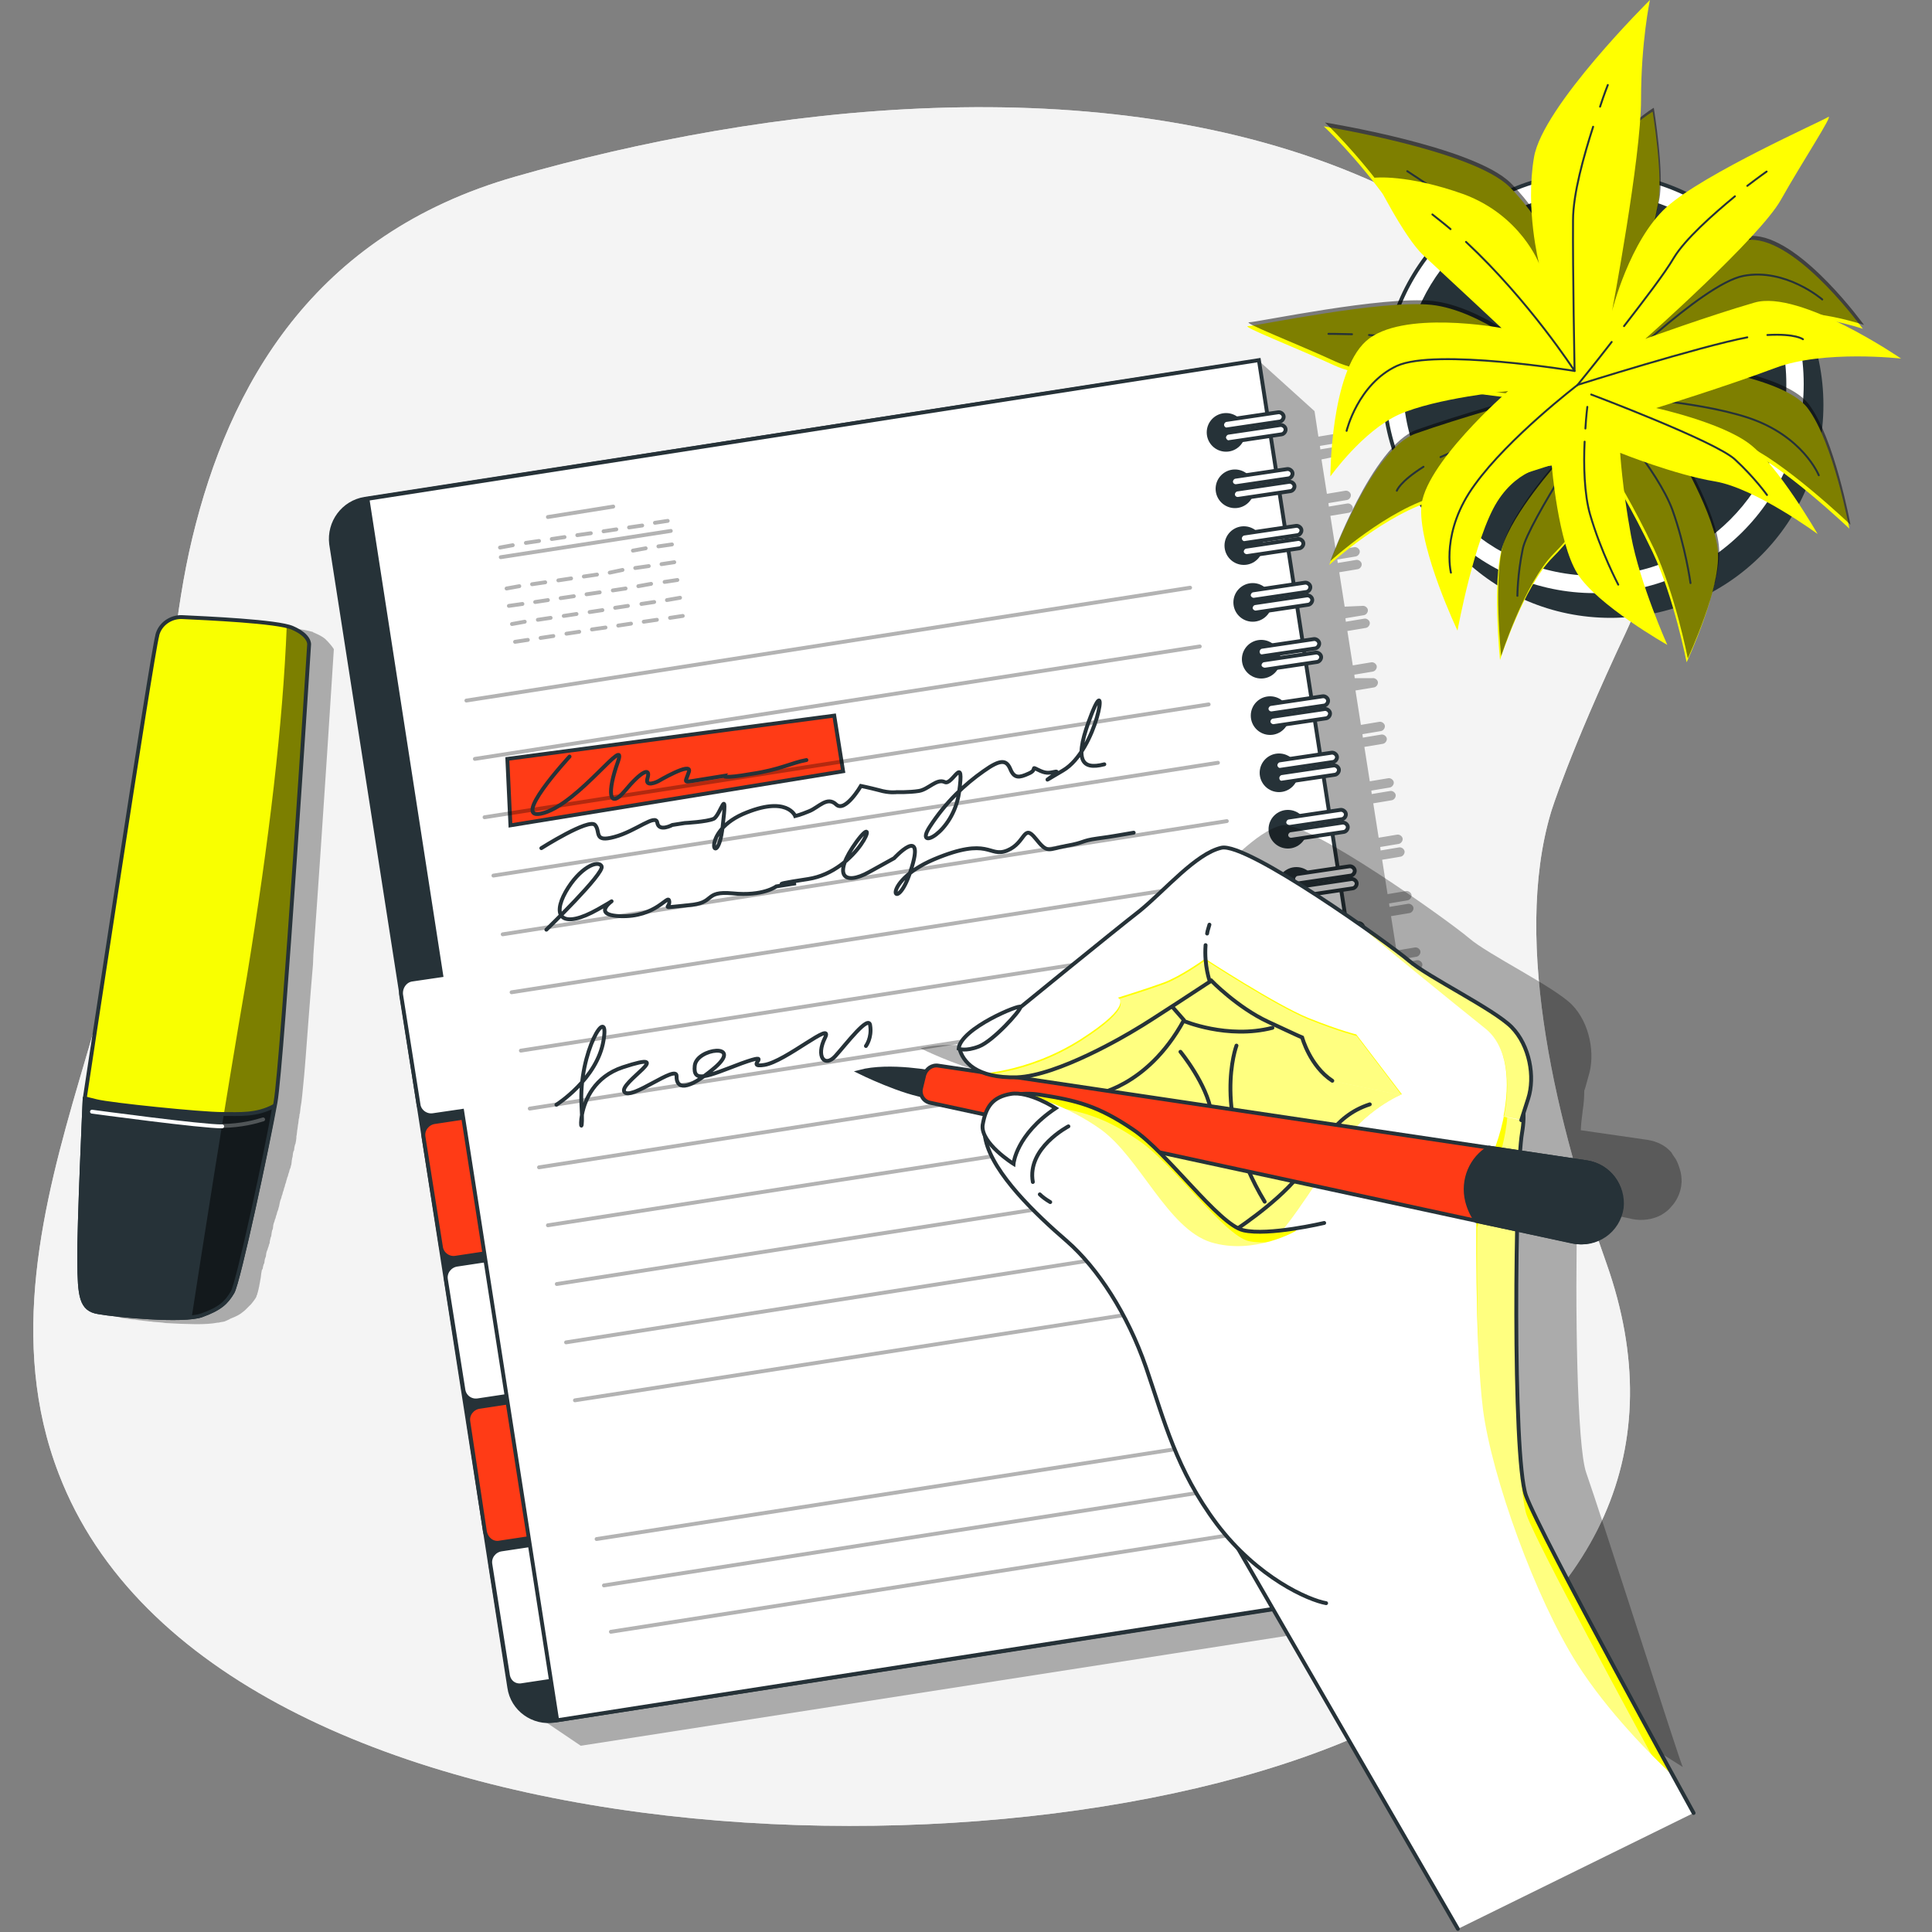
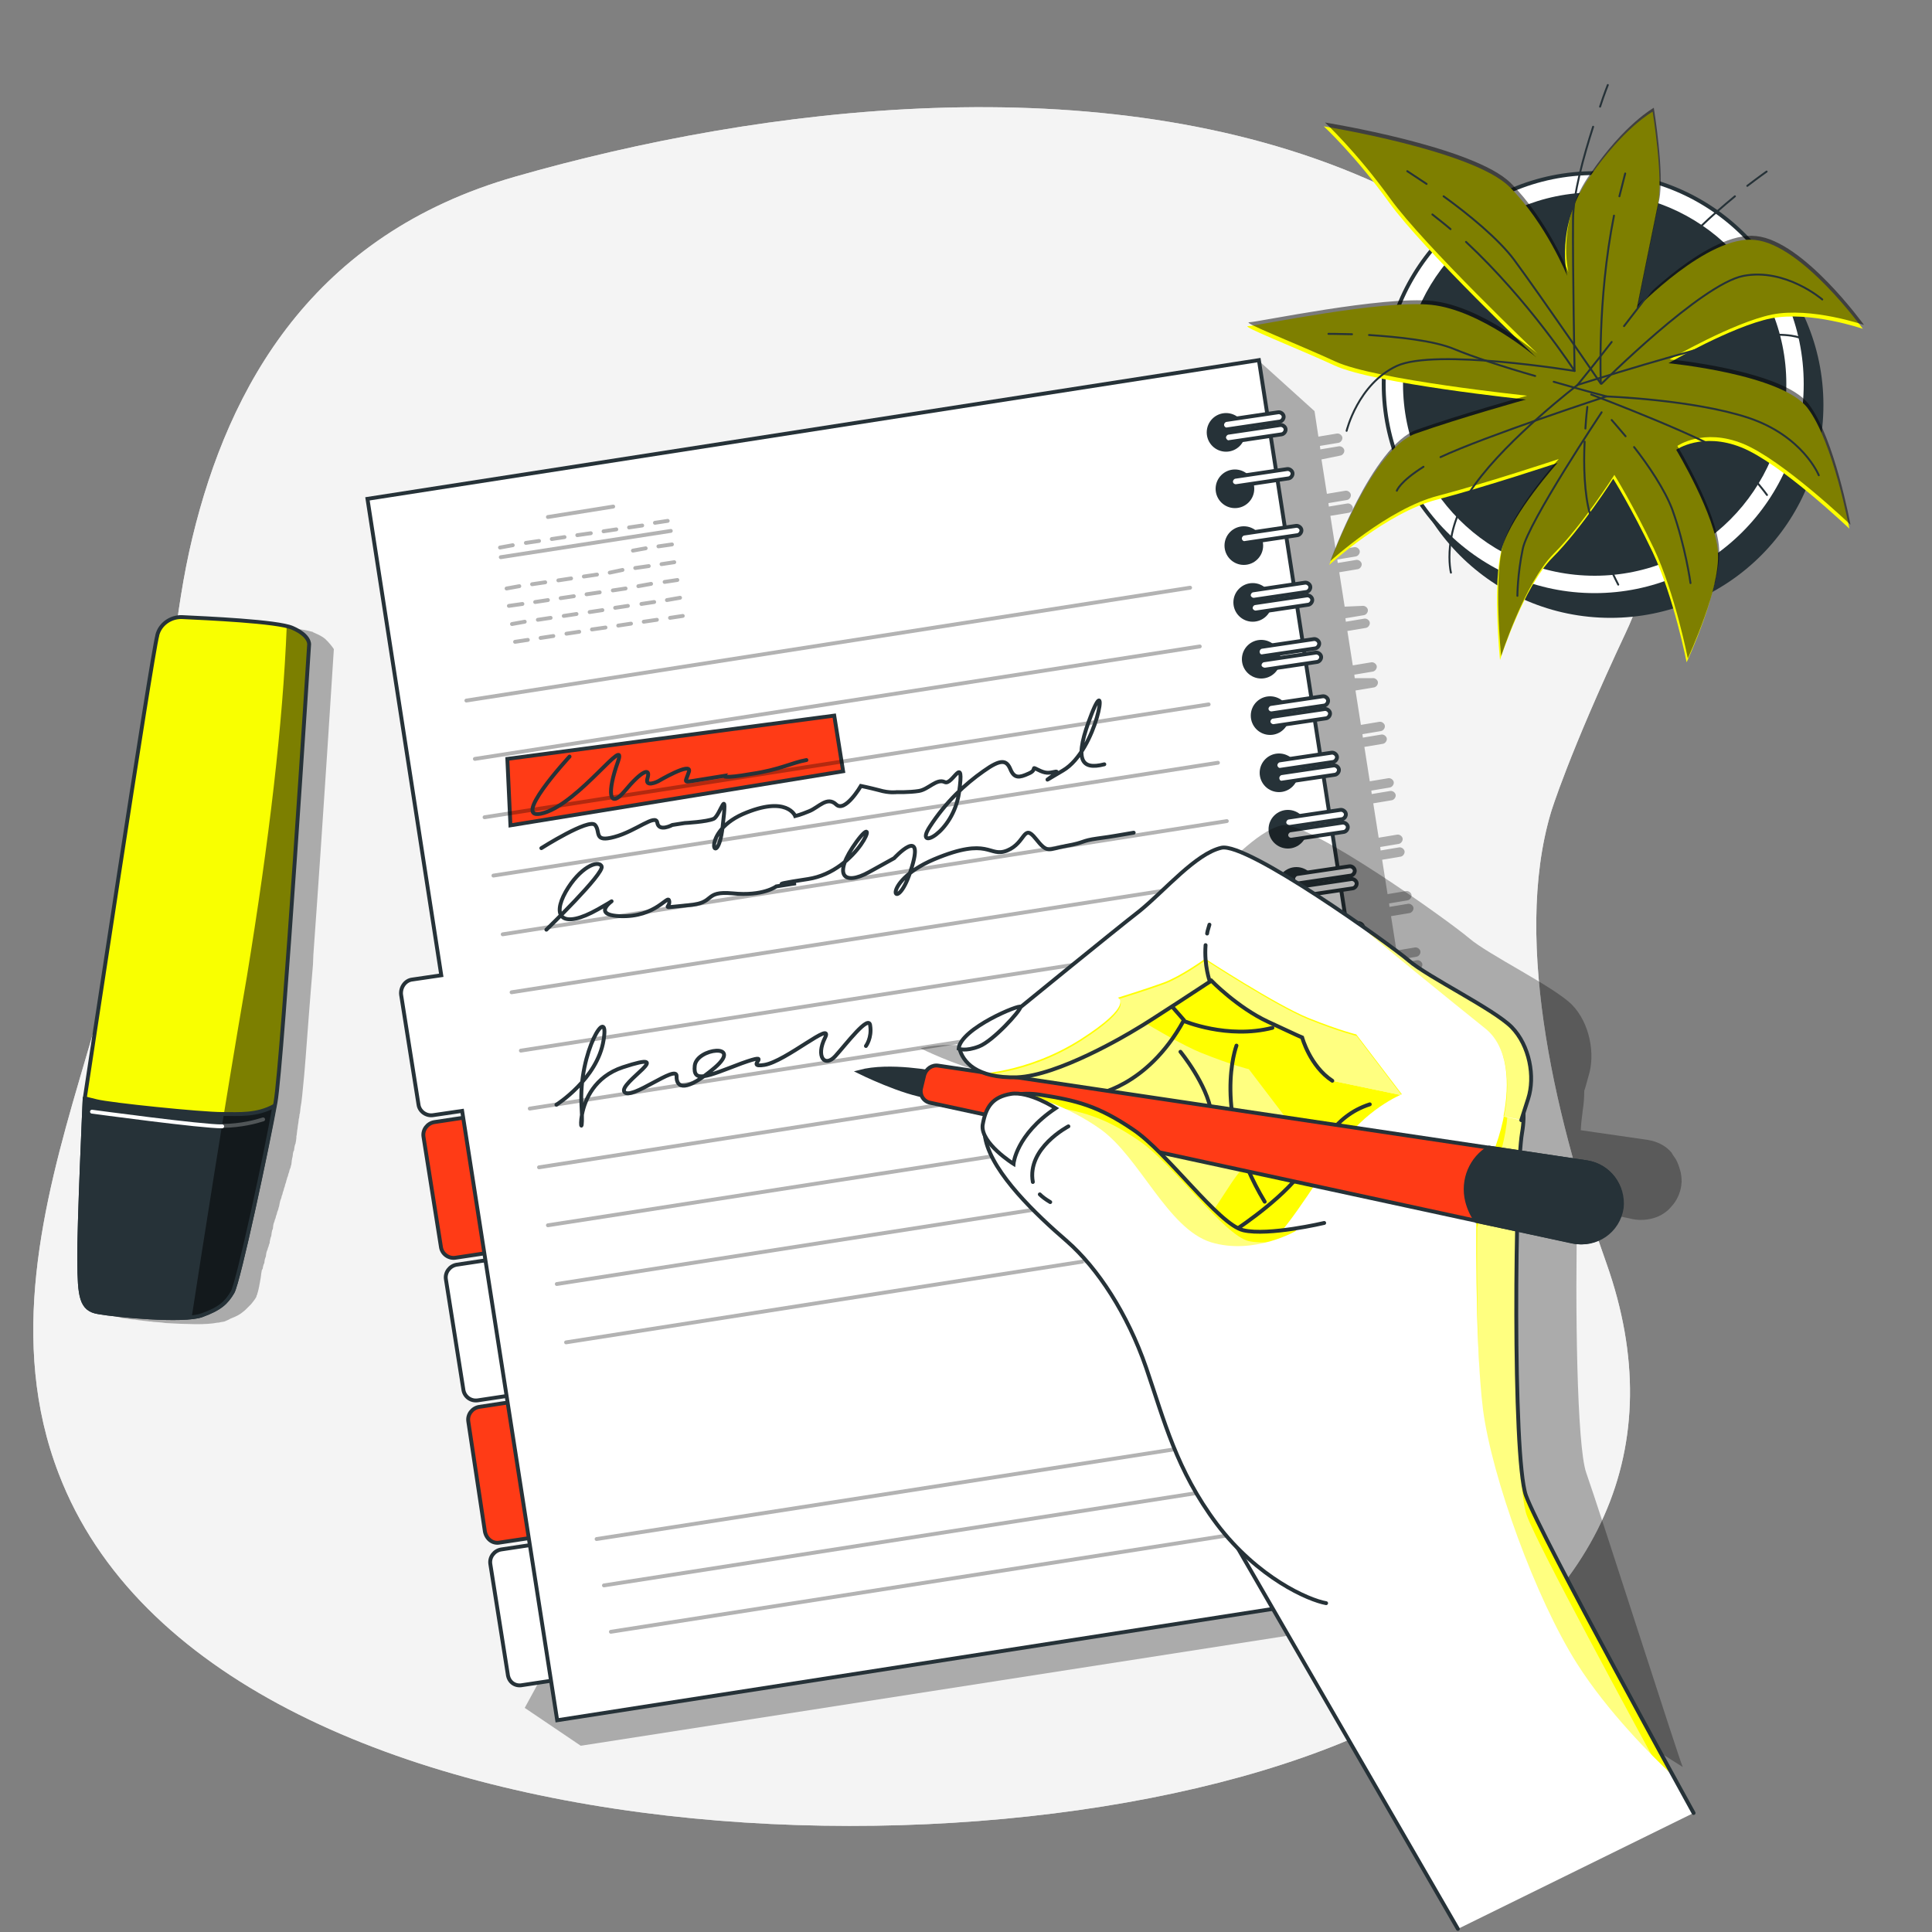
<svg xmlns="http://www.w3.org/2000/svg" xmlns:xlink="http://www.w3.org/1999/xlink" version="1.1" id="Layer_1" x="0px" y="0px" viewBox="-55 147 500 500" style="enable-background:new -55 147 500 500;" xml:space="preserve">
  <rect x="-55" y="147" width="500" height="500" fill="#808080" stroke="none" />
  <style type="text/css">
	.st0{fill:#F4F4F4;}
	.st1{opacity:0.7;fill:#F4F4F4;enable-background:new    ;}
	.st2{opacity:0.3;enable-background:new    ;}
	.st3{fill:#263238;stroke:#263238;stroke-linecap:round;stroke-miterlimit:10;}
	.st4{fill:#FFFFFF;stroke:#263238;stroke-linecap:round;stroke-miterlimit:10;}
	.st5{fill:#FF3B16;stroke:#263238;stroke-linecap:round;stroke-miterlimit:10;}
	.st6{opacity:0.3;}
	.st7{fill:none;stroke:#000000;stroke-linecap:round;stroke-miterlimit:10;}
	.st8{fill:none;stroke:#263238;stroke-linecap:round;stroke-miterlimit:10;}
	.st9{fill:#F9FF00;}
	.st10{opacity:0.5;clip-path:url(#SVGID_2_);enable-background:new    ;}
	.st11{fill:none;stroke:#263238;stroke-linecap:round;stroke-linejoin:round;stroke-miterlimit:10;}
	.st12{fill:#263238;}
	.st13{opacity:0.5;clip-path:url(#SVGID_4_);enable-background:new    ;}
	
		.st14{opacity:0.26;clip-path:url(#SVGID_6_);fill:none;stroke:#FFFFFF;stroke-linecap:round;stroke-linejoin:round;stroke-miterlimit:10;enable-background:new    ;}
	.st15{clip-path:url(#SVGID_8_);fill:none;stroke:#FFFFFF;stroke-linecap:round;stroke-linejoin:round;stroke-miterlimit:10;}
	.st16{fill:#263238;stroke:#263238;stroke-linecap:round;stroke-linejoin:round;stroke-miterlimit:10;}
	.st17{fill:#FFFFFF;stroke:#263238;stroke-linecap:round;stroke-linejoin:round;stroke-miterlimit:10;}
	.st18{fill:#FCFF00;}
	.st19{opacity:0.5;enable-background:new    ;}
	.st20{fill:none;stroke:#263238;stroke-width:0.5;stroke-linecap:round;stroke-linejoin:round;stroke-miterlimit:10;}
	.st21{fill:#FFFF00;}
	.st22{fill:#FFFFFF;}
	.st23{clip-path:url(#SVGID_10_);fill:#FFFF00;}
	.st24{opacity:0.5;clip-path:url(#SVGID_12_);fill:#FFFFFF;enable-background:new    ;}
	.st25{opacity:0.5;fill:#FFFFFF;enable-background:new    ;}
	.st26{clip-path:url(#SVGID_14_);fill:#FFFF00;}
	.st27{opacity:0.5;clip-path:url(#SVGID_16_);fill:#FFFFFF;enable-background:new    ;}
	.st28{clip-path:url(#SVGID_18_);fill:#FFFF00;}
	.st29{opacity:0.5;clip-path:url(#SVGID_20_);fill:#FFFFFF;enable-background:new    ;}
	.st30{clip-path:url(#SVGID_22_);fill:#FFFF00;}
	.st31{opacity:0.5;clip-path:url(#SVGID_24_);fill:#FFFFFF;enable-background:new    ;}
</style>
  <g id="Background_Simple">
    <g>
      <path class="st0" d="M346.4,357.2c0,0,4.5-14.9,19.4-46.6c20.5-43.3-8.9-92-67.3-117.4c-68.5-29.8-156.6-18.7-220.1-0.5    c-52.6,15-74.2,54.4-83.6,93.4c-4.8,19.9-5.7,40.1-8.8,60.2c-4.1,26.9-12.9,54.1-20.5,80.3c-9.3,31.7-18.5,67.6-5.3,101.8    c40.4,105.5,262.4,110,349.7,61.2c49.4-27.6,67.6-68.1,50.9-115.5C348.3,439.2,336.2,391.3,346.4,357.2z" />
      <path class="st1" d="M346.4,357.2c0,0,4.5-14.9,19.4-46.6c20.5-43.3-8.9-92-67.3-117.4c-68.5-29.8-156.6-18.7-220.1-0.5    c-52.6,15-74.2,54.4-83.6,93.4c-4.8,19.9-5.7,40.1-8.8,60.2c-4.1,26.9-12.9,54.1-20.5,80.3c-9.3,31.7-18.5,67.6-5.3,101.8    c40.4,105.5,262.4,110,349.7,61.2c49.4-27.6,67.6-68.1,50.9-115.5C348.3,439.2,336.2,391.3,346.4,357.2z" />
    </g>
  </g>
  <g id="Notebook">
    <g>
      <path class="st2" d="M291.9,264.9c0.6-0.1,1.1-0.8,1-1.4c-0.1-0.6-0.8-1.1-1.4-1l-4.8,0.8l-0.1-0.9l4.8-0.8c0.6-0.1,1.1-0.8,1-1.4    c-0.1-0.6-0.8-1.1-1.4-1l-4.8,0.8l-1-6.6l-14.5-13.1L80.8,589l14.5,9.8l237.7-37l-2.7-17.1l4.8-0.8c0.6-0.1,1.1-0.8,1-1.4    c-0.1-0.6-0.8-1.1-1.4-1l-4.8,0.8l-0.1-0.9l4.8-0.8c0.6-0.1,1.1-0.8,1-1.4c-0.1-0.6-0.8-1.1-1.4-1l-4.8,0.8l-1.4-8.9l4.8-0.8    c0.6-0.1,1.1-0.8,1-1.4c-0.1-0.6-0.8-1.1-1.4-1l-4.8,0.8l-0.1-0.9l4.8-0.8c0.6-0.1,1.1-0.8,1-1.4c-0.1-0.6-0.8-1.1-1.4-1l-4.8,0.8    l-1.4-8.9l4.8-0.8c0.6-0.1,1.1-0.8,1-1.4c-0.1-0.6-0.8-1.1-1.4-1l-4.8,0.8l-0.1-0.9l4.8-0.8c0.6-0.1,1.1-0.8,1-1.4    c-0.1-0.6-0.8-1.1-1.4-1l-4.8,0.8l-1.4-8.9l4.8-0.8c0.6-0.1,1.1-0.8,1-1.4c-0.1-0.6-0.8-1.1-1.4-1l-4.8,0.8l-0.1-0.9l4.8-0.8    c0.6-0.1,1.1-0.8,1-1.4c-0.1-0.6-0.8-1.1-1.4-1l-4.8,0.8l-1.4-8.9l4.8-0.8c0.6-0.1,1.1-0.8,1-1.4c-0.1-0.6-0.8-1.1-1.4-1l-4.8,0.8    l-0.1-0.9l4.8-0.8c0.6-0.1,1.1-0.8,1-1.4c-0.1-0.6-0.8-1.1-1.4-1l-4.8,0.8l-1.4-8.9l4.8-0.8c0.6-0.1,1.1-0.8,1-1.4s-0.8-1.1-1.4-1    l-4.8,0.8l-0.1-0.9l4.8-0.8c0.6-0.1,1.1-0.8,1-1.4c-0.1-0.6-0.8-1.1-1.4-1l-4.8,0.8l-1.4-8.9l4.8-0.8c0.6-0.1,1.1-0.8,1-1.4    c-0.1-0.6-0.8-1.1-1.4-1l-4.8,0.8l-0.1-0.9l4.8-0.8c0.6-0.1,1.1-0.8,1-1.4c-0.1-0.6-0.8-1.1-1.4-1l-4.8,0.8l-1.4-8.9l4.8-0.8    c0.6-0.1,1.1-0.8,1-1.4c-0.1-0.6-0.8-1.1-1.4-1l-4.8,0.8l-0.1-0.9l4.8-0.8c0.6-0.1,1.1-0.8,1-1.4c-0.1-0.6-0.8-1.1-1.4-1l-4.8,0.8    l-1.4-8.9l4.8-0.8c0.6-0.1,1.1-0.8,1-1.4c-0.1-0.6-0.8-1.1-1.4-1l-4.8,0.8l-0.1-0.9l4.8-0.8c0.6-0.1,1.1-0.8,1-1.4    c-0.1-0.6-0.8-1.1-1.4-1l-4.8,0.8l-1.4-8.9l4.8-0.8c0.6-0.1,1.1-0.8,1-1.4c-0.1-0.6-0.8-1.1-1.4-1l-4.8,0.8l-0.1-0.9l4.8-0.8    c0.6-0.1,1.1-0.8,1-1.4c-0.1-0.6-0.8-1.1-1.4-1l-4.8,0.8l-1.4-8.9l4.8-0.8c0.6-0.1,1.1-0.8,1-1.4c-0.1-0.6-0.8-1.1-1.4-1l-4.8,0.8    l-0.1-0.9l4.8-0.8c0.6-0.1,1.1-0.8,1-1.4c-0.1-0.6-0.8-1.1-1.4-1l-4.8,0.8l-1.4-8.9l4.8-0.8c0.6-0.1,1.1-0.8,1-1.4    c-0.1-0.6-0.8-1.1-1.4-1l-4.8,0.8l-0.1-0.9l4.8-0.8c0.6-0.1,1.1-0.8,1-1.4c-0.1-0.6-0.8-1.1-1.4-1l-4.8,0.8l-1.4-8.9l4.8-0.8    c0.6-0.1,1.1-0.8,1-1.4c-0.1-0.6-0.8-1.1-1.4-1l-4.8,0.8l-0.1-0.9l4.8-0.8c0.6-0.1,1.1-0.8,1-1.4c-0.1-0.6-0.8-1.1-1.4-1l-4.8,0.8    l-1.4-8.9l4.8-0.8c0.6-0.1,1.1-0.8,1-1.4c-0.1-0.6-0.8-1.1-1.4-1l-4.8,0.8l-0.1-0.9l4.8-0.8c0.6-0.1,1.1-0.8,1-1.4    c-0.1-0.6-0.8-1.1-1.4-1l-4.8,0.8l-1.4-8.9l4.8-0.8c0.6-0.1,1.1-0.8,1-1.4c-0.1-0.6-0.8-1.1-1.4-1l-4.8,0.8l-0.1-0.9l4.8-0.8    c0.6-0.1,1.1-0.8,1-1.4c-0.1-0.6-0.8-1.1-1.4-1l-4.8,0.8l-1.4-8.9l4.8-0.8c0.6-0.1,1.1-0.8,1-1.4c-0.1-0.6-0.8-1.1-1.4-1l-4.6,0    l-0.1-0.9l4.8-0.8c0.6-0.1,1.1-0.8,1-1.4c-0.1-0.6-0.8-1.1-1.4-1l-4.8,0.8l-1.4-8.9l4.8-0.8c0.6-0.1,1.1-0.8,1-1.4    c-0.1-0.6-0.8-1.1-1.4-1l-4.8,0.8l-0.1-0.9l4.8-0.8c0.6-0.1,1.1-0.8,1-1.4c-0.1-0.6-0.8-1.1-1.4-1L293,304l-1.4-8.9l4.8-0.8    c0.6-0.1,1.1-0.8,1-1.4c-0.1-0.6-0.8-1.1-1.4-1l-4.8,0.8l-0.1-0.9l4.8-0.8c0.6-0.1,1.1-0.8,1-1.4c-0.1-0.6-0.8-1.1-1.4-1l-4.8,0.8    l-1.4-8.9l4.8-0.8c0.6-0.1,1.1-0.8,1-1.4c-0.1-0.6-0.8-1.1-1.4-1l-4.8,0.8l-0.1-0.9l4.8-0.8c0.6-0.1,1.1-0.8,1-1.4    c-0.1-0.6-0.8-1.1-1.4-1l-4.8,0.8l-1.4-8.9L291.9,264.9z" />
      <g>
-         <path class="st3" d="M88.6,592.3l220.5-34.2L259.9,242L39.4,276.1c-5.6,0.9-9.4,6.1-8.7,11.7l46.1,295.9     C77.6,589.4,83,593.2,88.6,592.3z" />
        <g>
          <path class="st4" d="M80.2,583.1l12.6-1.9l-5.5-35.1L74.7,548c-1.8,0.3-3.1,2-2.8,3.8l4.5,28.4      C76.6,582.3,78.3,583.5,80.2,583.1z" />
          <path class="st5" d="M74.4,546.2l12.6-1.9l-5.5-35.1L69,511.1c-1.8,0.3-3.1,2-2.8,3.8l4.3,28.5      C70.9,545.3,72.5,546.6,74.4,546.2z" />
          <path class="st4" d="M68.7,509.4l12.6-1.9l-5.5-35.1l-12.6,1.9c-1.8,0.3-3.1,2-2.8,3.8l4.5,28.4      C65.1,508.4,66.8,509.7,68.7,509.4z" />
          <path class="st5" d="M62.9,472.5l12.6-1.9L70,435.5l-12.6,1.9c-1.8,0.3-3.1,2-2.8,3.8l4.5,28.4      C59.3,471.5,61.1,472.8,62.9,472.5z" />
        </g>
        <path class="st4" d="M51.7,400.5l7.5-1.1L40.1,276.1l230.7-35.9l49.1,316.1L89.2,592.2L64.6,434.5l-7.5,1.1     c-1.8,0.3-3.6-1-3.8-2.8l-4.5-28.4C48.6,402.5,49.9,400.7,51.7,400.5z" />
        <polygon class="st5" points="76.3,343.4 77.1,360.6 163.2,346.6 160.9,332.2    " />
        <g>
          <g>
            <circle class="st3" cx="262.3" cy="258.9" r="4.5" />
            <path class="st4" d="M262.7,258.1l13.5-2c0.6-0.1,1.1-0.8,1-1.4l0,0c-0.1-0.6-0.8-1.1-1.4-1l-13.5,2c-0.6,0.1-1.1,0.8-1,1.4       l0,0C261.4,257.8,262.1,258.3,262.7,258.1z" />
            <path class="st4" d="M263.2,261.4l13.5-2c0.6-0.1,1.1-0.8,1-1.4l0,0c-0.1-0.6-0.8-1.1-1.4-1l-13.5,2c-0.6,0.1-1.1,0.8-1,1.4       l0,0C262,261.1,262.6,261.6,263.2,261.4z" />
          </g>
          <g>
            <circle class="st3" cx="264.6" cy="273.5" r="4.5" />
            <path class="st4" d="M265,272.8l13.5-2c0.6-0.1,1.1-0.8,1-1.4l0,0c-0.1-0.6-0.8-1.1-1.4-1l-13.5,2c-0.6,0.1-1.1,0.8-1,1.4l0,0       C263.7,272.5,264.4,272.9,265,272.8z" />
-             <path class="st4" d="M265.5,276.1l13.5-2c0.6-0.1,1.1-0.8,1-1.4l0,0c-0.1-0.6-0.8-1.1-1.4-1l-13.5,2c-0.6,0.1-1.1,0.8-1,1.4       l0,0C264.2,275.8,264.9,276.2,265.5,276.1z" />
          </g>
          <g>
            <circle class="st3" cx="266.9" cy="288.2" r="4.5" />
            <path class="st4" d="M267.3,287.5l13.5-2c0.6-0.1,1.1-0.8,1-1.4l0,0c-0.1-0.6-0.8-1.1-1.4-1l-13.5,2c-0.6,0.1-1.1,0.8-1,1.4       l0,0C266,287.2,266.7,287.7,267.3,287.5z" />
-             <path class="st4" d="M267.8,290.9l13.5-2c0.6-0.1,1.1-0.8,1-1.4l0,0c-0.1-0.6-0.8-1.1-1.4-1l-13.5,2c-0.6,0.1-1.1,0.8-1,1.4       l0,0C266.5,290.5,267.2,291,267.8,290.9z" />
          </g>
          <g>
            <circle class="st3" cx="269.2" cy="302.9" r="4.5" />
            <path class="st4" d="M269.6,302.2l13.5-2c0.6-0.1,1.1-0.8,1-1.4l0,0c-0.1-0.6-0.8-1.1-1.4-1l-13.5,2c-0.6,0.1-1.1,0.8-1,1.4       l0,0C268.3,301.8,269,302.3,269.6,302.2z" />
            <path class="st4" d="M270.1,305.5l13.5-2c0.6-0.1,1.1-0.8,1-1.4l0,0c-0.1-0.6-0.8-1.1-1.4-1l-13.5,2c-0.6,0.1-1.1,0.8-1,1.4       l0,0C268.8,305.1,269.5,305.6,270.1,305.5z" />
          </g>
          <g>
            <circle class="st3" cx="271.4" cy="317.6" r="4.5" />
            <path class="st4" d="M271.9,316.8l13.5-2c0.6-0.1,1.1-0.8,1-1.4l0,0c-0.1-0.6-0.8-1.1-1.4-1l-13.5,2c-0.6,0.1-1.1,0.8-1,1.4       l0,0C270.6,316.6,271.2,317,271.9,316.8z" />
            <path class="st4" d="M272.4,320.3l13.5-2c0.6-0.1,1.1-0.8,1-1.4l0,0c-0.1-0.6-0.8-1.1-1.4-1l-13.5,2c-0.6,0.1-1.1,0.8-1,1.4       l0,0C271.1,319.9,271.8,320.3,272.4,320.3z" />
          </g>
          <g>
            <circle class="st3" cx="273.7" cy="332.2" r="4.5" />
            <path class="st4" d="M274.2,331.6l13.5-2c0.6-0.1,1.1-0.8,1-1.4l0,0c-0.1-0.6-0.8-1.1-1.4-1l-13.5,2c-0.6,0.1-1.1,0.8-1,1.4       l0,0C272.9,331.2,273.5,331.7,274.2,331.6z" />
            <path class="st4" d="M274.7,334.9l13.5-2c0.6-0.1,1.1-0.8,1-1.4l0,0c-0.1-0.6-0.8-1.1-1.4-1l-13.5,2c-0.6,0.1-1.1,0.8-1,1.4       l0,0C273.4,334.5,274.1,335,274.7,334.9z" />
          </g>
          <g>
            <circle class="st3" cx="276" cy="347" r="4.5" />
            <path class="st4" d="M276.5,346.2l13.5-2c0.6-0.1,1.1-0.8,1-1.4l0,0c-0.1-0.6-0.8-1.1-1.4-1l-13.5,2c-0.6,0.1-1.1,0.8-1,1.4       l0,0C275.2,345.8,275.8,346.4,276.5,346.2z" />
            <path class="st4" d="M277,349.5l13.5-2c0.6-0.1,1.1-0.8,1-1.4l0,0c-0.1-0.6-0.8-1.1-1.4-1l-13.5,2c-0.6,0.1-1.1,0.8-1,1.4l0,0       C275.7,349.3,276.3,349.7,277,349.5z" />
          </g>
          <g>
            <circle class="st3" cx="278.3" cy="361.6" r="4.5" />
            <path class="st4" d="M278.8,361l13.5-2c0.6-0.1,1.1-0.8,1-1.4l0,0c-0.1-0.6-0.8-1.1-1.4-1l-13.5,2c-0.6,0.1-1.1,0.8-1,1.4l0,0       C277.5,360.6,278.1,361,278.8,361z" />
            <path class="st4" d="M279.3,364.3l13.5-2c0.6-0.1,1.1-0.8,1-1.4l0,0c-0.1-0.6-0.8-1.1-1.4-1l-13.5,2c-0.6,0.1-1.1,0.8-1,1.4       l0,0C278,363.9,278.6,364.4,279.3,364.3z" />
          </g>
          <g>
            <circle class="st3" cx="280.5" cy="376.4" r="4.5" />
            <path class="st4" d="M281.1,375.6l13.5-2c0.6-0.1,1.1-0.8,1-1.4l0,0c-0.1-0.6-0.8-1.1-1.4-1l-13.5,2c-0.6,0.1-1.1,0.8-1,1.4       l0,0C279.8,375.3,280.4,375.8,281.1,375.6z" />
            <path class="st4" d="M281.6,378.9l13.5-2c0.6-0.1,1.1-0.8,1-1.4l0,0c-0.1-0.6-0.8-1.1-1.4-1l-13.5,2c-0.6,0.1-1.1,0.8-1,1.4       l0,0C280.3,378.6,280.9,379.1,281.6,378.9z" />
          </g>
          <g>
            <circle class="st3" cx="282.8" cy="391" r="4.5" />
            <path class="st4" d="M283.3,390.3l13.5-2c0.6-0.1,1.1-0.8,1-1.4l0,0c-0.1-0.6-0.8-1.1-1.4-1l-13.5,2c-0.6,0.1-1.1,0.8-1,1.4       l0,0C282.1,390,282.7,390.4,283.3,390.3z" />
            <path class="st4" d="M283.9,393.6l13.5-2c0.6-0.1,1.1-0.8,1-1.4l0,0c-0.1-0.6-0.8-1.1-1.4-1l-13.5,2c-0.6,0.1-1.1,0.8-1,1.4       l0,0C282.6,393.3,283.2,393.7,283.9,393.6z" />
          </g>
          <g>
            <circle class="st3" cx="285.1" cy="405.7" r="4.5" />
            <path class="st4" d="M285.6,405l13.5-2c0.6-0.1,1.1-0.8,1-1.4l0,0c-0.1-0.6-0.8-1.1-1.4-1l-13.5,2c-0.6,0.1-1.1,0.8-1,1.4l0,0       C284.4,404.7,285,405.2,285.6,405z" />
            <path class="st4" d="M286.1,408.4l13.5-2c0.6-0.1,1.1-0.8,1-1.4l0,0c-0.1-0.6-0.8-1.1-1.4-1l-13.5,2c-0.6,0.1-1.1,0.8-1,1.4       l0,0C284.9,408,285.5,408.5,286.1,408.4z" />
          </g>
          <g>
            <circle class="st3" cx="287.4" cy="420.4" r="4.5" />
            <path class="st4" d="M287.9,419.7l13.5-2c0.6-0.1,1.1-0.8,1-1.4l0,0c-0.1-0.6-0.8-1.1-1.4-1l-13.5,2c-0.6,0.1-1.1,0.8-1,1.4       l0,0C286.7,419.3,287.3,419.8,287.9,419.7z" />
            <path class="st4" d="M288.4,423l13.5-2c0.6-0.1,1.1-0.8,1-1.4l0,0c-0.1-0.6-0.8-1.1-1.4-1l-13.5,2c-0.6,0.1-1.1,0.8-1,1.4l0,0       C287.2,422.6,287.8,423.1,288.4,423z" />
          </g>
          <g>
            <circle class="st3" cx="289.7" cy="435.1" r="4.5" />
            <path class="st4" d="M290.2,434.5l13.5-2c0.6-0.1,1.1-0.8,1-1.4l0,0c-0.1-0.6-0.8-1.1-1.4-1l-13.5,2c-0.6,0.1-1.1,0.8-1,1.4       l0,0C288.9,434.1,289.6,434.5,290.2,434.5z" />
            <path class="st4" d="M290.7,437.8l13.5-2c0.6-0.1,1.1-0.8,1-1.4l0,0c-0.1-0.6-0.8-1.1-1.4-1l-13.5,2c-0.6,0.1-1.1,0.8-1,1.4       l0,0C289.5,437.4,290.1,437.8,290.7,437.8z" />
          </g>
          <g>
            <circle class="st3" cx="292" cy="449.7" r="4.5" />
            <path class="st4" d="M292.5,449.1l13.5-2c0.6-0.1,1.1-0.8,1-1.4l0,0c-0.1-0.6-0.8-1.1-1.4-1l-13.5,2c-0.6,0.1-1.1,0.8-1,1.4       l0,0C291.2,448.7,291.9,449.2,292.5,449.1z" />
            <path class="st4" d="M293,452.4l13.5-2c0.6-0.1,1.1-0.8,1-1.4l0,0c-0.1-0.6-0.8-1.1-1.4-1l-13.5,2c-0.6,0.1-1.1,0.8-1,1.4l0,0       C291.7,452,292.4,452.5,293,452.4z" />
          </g>
          <g>
            <circle class="st3" cx="294.3" cy="464.5" r="4.5" />
            <path class="st4" d="M294.8,463.7l13.5-2c0.6-0.1,1.1-0.8,1-1.4l0,0c-0.1-0.6-0.8-1.1-1.4-1l-13.5,2c-0.6,0.1-1.1,0.8-1,1.4       l0,0C293.5,463.5,294,463.9,294.8,463.7z" />
            <path class="st4" d="M295.3,467l13.5-2c0.6-0.1,1.1-0.8,1-1.4l0,0c-0.1-0.6-0.8-1.1-1.4-1l-13.5,2c-0.6,0.1-1.1,0.8-1,1.4l0,0       C294,466.8,294.7,467.2,295.3,467z" />
          </g>
          <g>
            <circle class="st3" cx="296.6" cy="479.1" r="4.5" />
            <path class="st4" d="M297.1,478.5l13.5-2c0.6-0.1,1.1-0.8,1-1.4l0,0c-0.1-0.6-0.8-1.1-1.4-1l-13.5,2c-0.6,0.1-1.1,0.8-1,1.4       l0,0C295.8,478.1,296.3,478.5,297.1,478.5z" />
            <path class="st4" d="M297.6,481.8l13.5-2c0.6-0.1,1.1-0.8,1-1.4l0,0c-0.1-0.6-0.8-1.1-1.4-1l-13.5,2c-0.6,0.1-1.1,0.8-1,1.4       l0,0C296.3,481.4,297,481.9,297.6,481.8z" />
          </g>
          <g>
            <circle class="st3" cx="298.9" cy="493.9" r="4.5" />
            <path class="st4" d="M299.4,493.1l13.5-2c0.6-0.1,1.1-0.8,1-1.4l0,0c-0.1-0.6-0.8-1.1-1.4-1l-13.5,2c-0.6,0.1-1.1,0.8-1,1.4       l0,0C298.1,492.8,298.6,493.3,299.4,493.1z" />
            <path class="st4" d="M299.9,496.5l13.5-2c0.6-0.1,1.1-0.8,1-1.4l0,0c-0.1-0.6-0.8-1.1-1.4-1l-13.5,2c-0.6,0.1-1.1,0.8-1,1.4       l0,0C298.6,496.1,299.1,496.6,299.9,496.5z" />
          </g>
          <g>
            <circle class="st3" cx="301.2" cy="508.5" r="4.5" />
            <path class="st4" d="M301.7,507.8l13.5-2c0.6-0.1,1.1-0.8,1-1.4l0,0c-0.1-0.6-0.8-1.1-1.4-1l-13.5,2c-0.6,0.1-1.1,0.8-1,1.4       l0,0C300.3,507.5,300.9,507.9,301.7,507.8z" />
            <path class="st4" d="M302.2,511.2l13.5-2c0.6-0.1,1.1-0.8,1-1.4l0,0c-0.1-0.6-0.8-1.1-1.4-1l-13.5,2c-0.6,0.1-1.1,0.8-1,1.4       l0,0C300.9,510.8,301.4,511.2,302.2,511.2z" />
          </g>
          <g>
            <circle class="st3" cx="303.5" cy="523.2" r="4.5" />
            <path class="st4" d="M304,522.5l13.5-2c0.6-0.1,1.1-0.8,1-1.4l0,0c-0.1-0.6-0.8-1.1-1.4-1l-13.5,2c-0.6,0.1-1.1,0.8-1,1.4l0,0       C302.6,522.2,303.2,522.7,304,522.5z" />
            <path class="st4" d="M304.5,525.9l13.5-2c0.6-0.1,1.1-0.8,1-1.4l0,0c-0.1-0.6-0.8-1.1-1.4-1l-13.5,2c-0.6,0.1-1.1,0.8-1,1.4       l0,0C303.2,525.5,303.7,526,304.5,525.9z" />
          </g>
          <g>
            <circle class="st3" cx="305.7" cy="538" r="4.5" />
            <path class="st4" d="M306.1,537.2l13.5-2c0.6-0.1,1.1-0.8,1-1.4l0,0c-0.1-0.6-0.8-1.1-1.4-1l-13.5,2c-0.6,0.1-1.1,0.8-1,1.4       l0,0C304.9,536.8,305.5,537.3,306.1,537.2z" />
            <path class="st4" d="M306.8,540.5l13.5-2c0.6-0.1,1.1-0.8,1-1.4l0,0c-0.1-0.6-0.8-1.1-1.4-1l-13.5,2c-0.6,0.1-1.1,0.8-1,1.4       l0,0C305.4,540.2,306,540.6,306.8,540.5z" />
          </g>
        </g>
        <g class="st6">
          <g>
            <g>
              <g>
                <line class="st7" x1="108.8" y1="289.5" x2="112.1" y2="288.9" />
                <line class="st7" x1="115.4" y1="288.4" x2="118.9" y2="287.9" />
              </g>
              <g>
                <line class="st7" x1="76.1" y1="299.3" x2="79.4" y2="298.7" />
                <line class="st7" x1="82.7" y1="298.2" x2="86.1" y2="297.7" />
                <line class="st7" x1="89.5" y1="297.2" x2="92.8" y2="296.7" />
                <line class="st7" x1="96.1" y1="296.2" x2="99.5" y2="295.7" />
                <line class="st7" x1="102.8" y1="295.2" x2="106.1" y2="294.5" />
                <line class="st7" x1="109.4" y1="294" x2="112.9" y2="293.5" />
                <line class="st7" x1="116.2" y1="293" x2="119.5" y2="292.5" />
              </g>
              <g>
                <line class="st7" x1="76.7" y1="303.8" x2="80.2" y2="303.3" />
                <line class="st7" x1="83.5" y1="302.8" x2="86.8" y2="302.3" />
                <line class="st7" x1="90.1" y1="301.8" x2="93.5" y2="301.3" />
                <line class="st7" x1="96.8" y1="300.8" x2="100.2" y2="300.3" />
                <line class="st7" x1="103.6" y1="299.8" x2="106.9" y2="299.3" />
                <line class="st7" x1="110.2" y1="298.7" x2="113.5" y2="298.1" />
                <line class="st7" x1="117" y1="297.6" x2="120.3" y2="297.1" />
              </g>
              <g>
                <line class="st7" x1="77.5" y1="308.5" x2="80.8" y2="307.9" />
                <line class="st7" x1="84.2" y1="307.4" x2="87.5" y2="306.9" />
                <line class="st7" x1="90.9" y1="306.4" x2="94.2" y2="305.9" />
                <line class="st7" x1="97.6" y1="305.4" x2="100.9" y2="304.9" />
                <line class="st7" x1="104.2" y1="304.3" x2="107.5" y2="303.8" />
                <line class="st7" x1="111" y1="303.3" x2="114.3" y2="302.8" />
                <line class="st7" x1="117.6" y1="302.3" x2="121" y2="301.7" />
              </g>
              <g>
                <line class="st7" x1="78.3" y1="313.1" x2="81.6" y2="312.6" />
                <line class="st7" x1="84.9" y1="312.1" x2="88.2" y2="311.6" />
                <line class="st7" x1="91.6" y1="311" x2="94.9" y2="310.5" />
                <line class="st7" x1="98.2" y1="309.9" x2="101.7" y2="309.4" />
                <line class="st7" x1="105" y1="308.9" x2="108.3" y2="308.4" />
                <line class="st7" x1="111.6" y1="307.9" x2="115" y2="307.4" />
                <line class="st7" x1="118.4" y1="306.9" x2="121.7" y2="306.4" />
              </g>
            </g>
            <g>
              <g>
                <line class="st7" x1="74.4" y1="288.7" x2="77.7" y2="288.1" />
                <line class="st7" x1="81.1" y1="287.5" x2="84.5" y2="287" />
                <line class="st7" x1="87.8" y1="286.5" x2="91.1" y2="286" />
                <line class="st7" x1="94.4" y1="285.5" x2="97.9" y2="285" />
                <line class="st7" x1="101.2" y1="284.5" x2="104.5" y2="284" />
                <line class="st7" x1="107.8" y1="283.5" x2="111.2" y2="283" />
                <line class="st7" x1="114.5" y1="282.3" x2="117.8" y2="281.8" />
              </g>
            </g>
            <line class="st7" x1="118.6" y1="284.4" x2="74.6" y2="291.2" />
            <line class="st7" x1="86.8" y1="280.8" x2="103.7" y2="278.1" />
          </g>
          <line class="st7" x1="65.7" y1="328.3" x2="253" y2="299.1" />
          <line class="st7" x1="67.9" y1="343.4" x2="255.5" y2="314.3" />
          <line class="st7" x1="70.4" y1="358.5" x2="257.8" y2="329.3" />
          <line class="st7" x1="72.7" y1="373.6" x2="260.2" y2="344.4" />
          <line class="st7" x1="75.1" y1="388.8" x2="262.5" y2="359.5" />
          <line class="st7" x1="77.4" y1="403.8" x2="264.8" y2="374.6" />
          <line class="st7" x1="79.8" y1="418.9" x2="267.2" y2="389.8" />
          <line class="st7" x1="82.1" y1="433.9" x2="269.5" y2="404.8" />
          <line class="st7" x1="84.5" y1="449.1" x2="271.9" y2="419.9" />
          <line class="st7" x1="86.8" y1="464.1" x2="274.2" y2="435" />
          <line class="st7" x1="89.1" y1="479.3" x2="276.6" y2="450.1" />
          <line class="st7" x1="91.5" y1="494.4" x2="278.9" y2="465.1" />
-           <line class="st7" x1="93.8" y1="509.4" x2="281.3" y2="480.3" />
          <line class="st7" x1="99.4" y1="545.3" x2="286.8" y2="516.2" />
          <line class="st7" x1="101.3" y1="557.3" x2="288.7" y2="528.1" />
          <line class="st7" x1="103.1" y1="569.3" x2="290.6" y2="540" />
        </g>
      </g>
      <g>
        <path class="st8" d="M92.4,342.8c0,0-16,17.3-6.7,14.6s21.9-20.8,19.2-13.2c-2.7,7.5-2.5,12.6,1.8,7.5c4.3-5.2,6.7-6.2,5.9-3.4     c-0.9,2.7,2.7,0.9,2.7,0.9s8.8-5.2,8-2.5c-0.9,2.7-1.5,2.8,1,2.4c2.5-0.4,8.1-1.3,8.1-1.3s-0.5,0.8,7-0.5     c7.5-1.1,10.4-2.9,14.3-3.6" />
        <path class="st8" d="M85.1,366.5c0,0,12.3-7.8,13.9-6c1.5,1.7-0.5,4.6,5,3.1c5.6-1.5,10.7-6.1,11.1-3.7c0.4,2.5,3.9,0.6,3.9,0.6     l3.2-0.5c0,0,5.7-0.3,7.5-1.1c1.8-0.9,3.7-9.5,2.3,2.2c-1.4,11.8-6.2,1.7,5.2-3.4c11.5-5,13.6,0.5,13.6,0.5s1.3-0.3,3.7-1.3     s4.6-3.9,6.9-1.7c2.3,2.2,6.4-4.8,6.4-4.8s2,0.4,4.7,1.1c2.7,0.8,4.6,0.5,4.6,0.5s3.2,0.1,5.7-0.3c2.5-0.4,4.6-3.3,6.7-2.3     c2,1,5.2-7.9,3.7,2.7c-1.5,10.6-11.8,15.4-7.6,8.9c4.2-6.5,9.2-11.1,13.9-14.4c4.6-3.3,6-2.9,7-0.5c1,2.4,2.3,2.2,4.7,1.1     c2.4-1,0.4-2,2.4-1c2,1,2.7,0.9,4.6,0.5c1.9-0.3-7,5,1.9-0.3c8.9-5.2,12-26.4,7.4-14.6c-4.6,11.7-2.9,14.6,3.3,13" />
        <path class="st8" d="M86.4,387.6c0,0,15.1-14.6,14.3-16.4c-0.9-1.8-5.7,0.3-9.3,6.6c-3.6,6.4-1,9.8,8.4,4.5s-4.3,1.3,5.5,1.8     c9.7,0.4,12.6-5.9,12.9-3.9c0.3,1.9-2.9,1.8,4.7,1.1c7.6-0.5,3.9-3.8,11.7-3.1c7.9,0.8,11.3-1.8,11.3-1.8l5.1-0.8     c0,0-10.2,0.9,3.1-1.1c13.2-2,19.1-18.5,12.6-9.7c-6.4,8.8-3.3,11.5,3.2,7.9c6.5-3.6,6.5-3.6,6.5-3.6s8.3-9,4.3,3.2     c-3.9,12.2-8.5,3.3,6-2.9c14.5-6.1,14.1-0.3,19-2.3c4.8-2,4.1-7.1,7.3-3.1s3.1,2.8,8,1.9c5-0.9,3.7-1.3,8-1.9     c4.5-0.6,5.1-0.8,9.4-1.5" />
        <path class="st8" d="M89,432.9c0,0,10.6-6.7,12.2-16.7c1.7-9.9-6.6,2.9-5.7,17.1c0.9,14-4.1-5.2,10.7-10.1     c14.6-4.8-1.3,4.1,0.4,6.4c1.7,2.3,13.6-7.3,13.5-4.1c-0.1,3.2,2.5,4.1,9.9-2.2c7.4-6.4-4.7-5.1-5.2-0.5     c-0.5,4.6,3.1,2.8,12.1-0.6c9.2-3.3,0.3,1.3,5.9,0.4c5.6-0.9,18.1-11.8,15.7-7c-2.4,4.8-0.1,7.8,2.7,4.7c2.8-3.1,8.7-10.9,9-7.9     c0.5,3.2-1.1,5.3-1.1,5.3" />
      </g>
    </g>
  </g>
  <g id="Highlighter_Pen">
    <g>
      <path class="st2" d="M29.9,313.1c-0.3-0.3-0.5-0.5-0.8-0.8c-0.6-0.5-1.5-1-2.7-1.5c-0.1-0.1-0.4-0.1-0.5-0.3h-0.1    c-5-1.5-22.2-2.3-27.9-2.5c-2.9-0.1-5.7,1.8-6.4,4.7v0.1C-9.6,317.6-27,432.8-27,432.8s-0.1,2.5-0.3,6.5c-0.1,1.8-0.1,3.8-0.3,6    c0,0.5,0,1.1-0.1,1.7c0,1.1-0.1,2.3-0.1,3.4c-0.1,4.1-0.4,8.4-0.4,12.3c-0.1,2.8-0.1,5.5-0.1,7.6c0,1.8,0,3.3,0,4.5    c0.1,3.4,0.1,6,0.4,8c0.5,3.3,1.7,4.8,4.5,5.3c0.8,0.1,1.8,0.3,2.9,0.4c0.3,0,0.5,0,0.8,0.1c1,0.1,2.3,0.3,3.4,0.4    c0.3,0,0.6,0,1,0.1c1,0.1,2,0.1,3.1,0.3c0.6,0,1.4,0.1,2,0.1c0.6,0,1.4,0.1,2,0.1c1.4,0,2.7,0.1,3.9,0.1c2.2,0,4.1-0.1,5.6-0.4    l0,0h0.1c0.1,0,0.4,0,0.5-0.1c0,0,0,0,0.1,0c0.1,0,0.4-0.1,0.5-0.1h0.1c0.1,0,0.4-0.1,0.5-0.1c0.3-0.1,0.6-0.3,0.9-0.4    c0.3-0.1,0.5-0.3,0.8-0.4c1.3-0.5,2.3-1,3.1-1.7c0.4-0.3,0.6-0.5,0.9-0.8c0.3-0.3,0.5-0.5,0.8-0.8c0.1-0.1,0.3-0.3,0.4-0.4    c0.4-0.5,0.9-1.1,1.3-1.8l0,0c0-0.1,0.1-0.1,0.1-0.4c0,0,0-0.1,0.1-0.1c0-0.1,0.1-0.3,0.1-0.4c0-0.1,0.1-0.3,0.1-0.3    c0-0.1,0.1-0.3,0.1-0.4c0-0.1,0.1-0.3,0.1-0.4c0-0.1,0.1-0.3,0.1-0.5c0-0.1,0.1-0.3,0.1-0.4c0-0.3,0.1-0.4,0.1-0.6    c0-0.1,0.1-0.4,0.1-0.5c0-0.3,0.1-0.4,0.1-0.6c0-0.1,0.1-0.4,0.1-0.6c0-0.3,0.1-0.5,0.1-0.8c0-0.3,0.1-0.4,0.1-0.6    c0-0.3,0.1-0.5,0.3-0.8c0-0.3,0.1-0.5,0.1-0.6c0.1-0.3,0.1-0.5,0.3-0.8c0-0.3,0.1-0.5,0.1-0.8c0.1-0.3,0.1-0.5,0.3-0.9    c0-0.3,0.1-0.5,0.1-0.8c0.1-0.3,0.1-0.6,0.3-0.9c0.1-0.3,0.1-0.5,0.3-0.9c0.1-0.3,0.1-0.6,0.3-0.9c0-0.1,0-0.1,0-0.3    s0.1-0.4,0.1-0.5c0.1-0.4,0.1-0.6,0.3-1c0-0.3,0.1-0.5,0.1-0.8c0.1-0.4,0.1-0.8,0.3-1c0-0.3,0.1-0.5,0.1-0.9    c0.1-0.4,0.1-0.6,0.3-1c0.1-0.3,0.1-0.6,0.3-0.9c0.1-0.4,0.1-0.6,0.3-1c0.1-0.4,0.1-0.6,0.3-1s0.1-0.6,0.3-1    c0-0.1,0.1-0.3,0.1-0.5c0-0.1,0.1-0.4,0.1-0.5c0.1-0.4,0.1-0.6,0.3-1s0.1-0.6,0.3-1s0.1-0.6,0.3-1s0.1-0.6,0.3-1s0.1-0.6,0.3-1    s0.1-0.6,0.3-1c0.1-0.3,0.1-0.6,0.3-0.9c0.1-0.4,0.1-0.6,0.3-1c0.1-0.4,0.1-0.6,0.3-1s0.1-0.6,0.3-1c0-0.3,0.1-0.6,0.1-0.9    c0-0.3,0.1-0.4,0.1-0.6c0-0.1,0-0.3,0.1-0.4c0-0.3,0.1-0.5,0.1-0.9c0.1-0.4,0.1-0.6,0.3-0.9c0-0.3,0.1-0.5,0.1-0.8    c0.1-0.4,0.1-0.6,0.3-1c0-0.3,0.1-0.4,0.1-0.6c0-0.3,0.1-0.5,0.1-0.8c0-0.1,0-0.1,0-0.3c0-0.3,0.1-0.4,0.1-0.6    c0-0.3,0.1-0.6,0.1-0.9c0-0.3,0.1-0.4,0.1-0.6c0-0.3,0.1-0.6,0.1-0.9c0-0.1,0.1-0.4,0.1-0.5c0-0.3,0.1-0.6,0.1-0.9    c0-0.1,0-0.3,0.1-0.4c0-0.3,0.1-0.5,0.1-0.8c0-0.1,0-0.3,0.1-0.4c0-0.3,0.1-0.5,0.1-0.8l0,0l0,0c0-0.3,0.1-0.6,0.1-0.9    c0.3-1.3,0.5-4.1,0.9-8c0.1-1.5,0.3-3.1,0.4-4.8c0.5-6.5,1.1-14.9,1.9-24.1c0-0.9,0.1-1.7,0.1-2.5c2.5-34.6,5.3-79.1,5.3-79.1    S31,314.3,29.9,313.1z" />
      <g>
        <g>
          <path id="XMLID_1_" class="st9" d="M-33.1,431.5c0,0-1.5,32.8-1.4,41.9c0.1,9,0.4,12.5,5,13.2c4.5,0.8,21.9,2.5,26.7,0.8      c4.8-1.8,6.4-3.3,8-6s9.3-39,11.1-49.1c1.8-10.2,8.7-118.5,8.7-118.5s0.3-2.3-4.3-4.3c-3.8-1.7-22.5-2.5-28.6-2.8      c-2.9-0.1-5.7,1.8-6.4,4.7v0.1C-15.7,316.3-33.1,431.5-33.1,431.5z" />
        </g>
        <g>
          <defs>
            <path id="SVGID_1_" d="M-33.1,431.5c0,0-1.5,32.8-1.4,41.9c0.1,9,0.4,12.5,5,13.2c4.5,0.8,21.9,2.5,26.7,0.8       c4.8-1.8,6.4-3.3,8-6s9.3-39,11.1-49.1c1.8-10.2,8.7-118.5,8.7-118.5s0.3-2.3-4.3-4.3c-3.8-1.7-22.5-2.5-28.6-2.8       c-2.9-0.1-5.7,1.8-6.4,4.7v0.1C-15.7,316.3-33.1,431.5-33.1,431.5z" />
          </defs>
          <clipPath id="SVGID_2_">
            <use xlink:href="#SVGID_1_" style="overflow:visible;" />
          </clipPath>
          <path class="st10" d="M-5.4,488c1-0.1,1.9-0.3,2.5-0.5c4.8-1.8,6.4-3.3,8-6c1.7-2.7,9.3-39,11.1-49.1      c1.8-10.2,8.7-118.5,8.7-118.5s0.3-2.3-4.3-4.3c-0.4-0.1-0.8-0.3-1.4-0.4c-1,25.1-4.5,55-10.3,90.5C3.1,433.2-3.2,473.7-5.4,488      z" />
        </g>
        <g>
          <path id="XMLID_2_" class="st11" d="M-33.1,431.5c0,0-1.5,32.8-1.4,41.9c0.1,9,0.4,12.5,5,13.2c4.5,0.8,21.9,2.5,26.7,0.8      c4.8-1.8,6.4-3.3,8-6s9.3-39,11.1-49.1c1.8-10.2,8.7-118.5,8.7-118.5s0.3-2.3-4.3-4.3c-3.8-1.7-22.5-2.5-28.6-2.8      c-2.9-0.1-5.7,1.8-6.4,4.7v0.1C-15.7,316.3-33.1,431.5-33.1,431.5z" />
        </g>
      </g>
      <g>
        <g>
          <path id="XMLID_3_" class="st12" d="M2.5,435.3c-5.5,0-28.9-2.4-32.5-3.3c-1.1-0.3-2.2-0.5-3.1-0.8c0,0.1,0,0.3,0,0.3      s-1.5,32.8-1.4,41.9c0.1,9,0.4,12.5,5,13.2c4.5,0.8,21.9,2.5,26.7,0.8s6.4-3.3,8-6c1.5-2.7,8.9-36.9,10.8-48.2      C11.4,435.7,7,435.3,2.5,435.3z" />
        </g>
        <g>
          <defs>
            <path id="SVGID_3_" d="M2.5,435.3c-5.5,0-28.9-2.4-32.5-3.3c-1.1-0.3-2.2-0.5-3.1-0.8c0,0.1,0,0.3,0,0.3s-1.5,32.8-1.4,41.9       c0.1,9,0.4,12.5,5,13.2c4.5,0.8,21.9,2.5,26.7,0.8s6.4-3.3,8-6c1.5-2.7,8.9-36.9,10.8-48.2C11.4,435.7,7,435.3,2.5,435.3z" />
          </defs>
          <clipPath id="SVGID_4_">
            <use xlink:href="#SVGID_3_" style="overflow:visible;" />
          </clipPath>
          <path class="st13" d="M-5.4,488c1-0.1,1.9-0.3,2.5-0.5c4.8-1.8,6.4-3.3,8-6c1.7-2.7,9.3-39,11.1-49.1      c1.8-10.2,8.7-118.5,8.7-118.5s0.3-2.3-4.3-4.3c-0.4-0.1-0.8-0.3-1.4-0.4c-1,25.1-4.5,55-10.3,90.5C3.1,433.2-3.2,473.7-5.4,488      z" />
        </g>
        <g>
          <defs>
            <path id="SVGID_5_" d="M2.5,435.3c-5.5,0-28.9-2.4-32.5-3.3c-1.1-0.3-2.2-0.5-3.1-0.8c0,0.1,0,0.3,0,0.3s-1.5,32.8-1.4,41.9       c0.1,9,0.4,12.5,5,13.2c4.5,0.8,21.9,2.5,26.7,0.8s6.4-3.3,8-6c1.5-2.7,8.9-36.9,10.8-48.2C11.4,435.7,7,435.3,2.5,435.3z" />
          </defs>
          <clipPath id="SVGID_6_">
            <use xlink:href="#SVGID_5_" style="overflow:visible;" />
          </clipPath>
          <path class="st14" d="M2.5,438.4c5.1-0.1,8.7-1.1,10.6-1.7" />
        </g>
        <g>
          <defs>
            <path id="SVGID_7_" d="M2.5,435.3c-5.5,0-28.9-2.4-32.5-3.3c-1.1-0.3-2.2-0.5-3.1-0.8c0,0.1,0,0.3,0,0.3s-1.5,32.8-1.4,41.9       c0.1,9,0.4,12.5,5,13.2c4.5,0.8,21.9,2.5,26.7,0.8s6.4-3.3,8-6c1.5-2.7,8.9-36.9,10.8-48.2C11.4,435.7,7,435.3,2.5,435.3z" />
          </defs>
          <clipPath id="SVGID_8_">
            <use xlink:href="#SVGID_7_" style="overflow:visible;" />
          </clipPath>
          <path class="st15" d="M-31.2,434.7c0,0,28.8,3.9,33.7,3.8" />
        </g>
        <g>
          <path id="XMLID_4_" class="st11" d="M2.5,435.3c-5.5,0-28.9-2.4-32.5-3.3c-1.1-0.3-2.2-0.5-3.1-0.8c0,0.1,0,0.3,0,0.3      s-1.5,32.8-1.4,41.9c0.1,9,0.4,12.5,5,13.2c4.5,0.8,21.9,2.5,26.7,0.8s6.4-3.3,8-6c1.5-2.7,8.9-36.9,10.8-48.2      C11.4,435.7,7,435.3,2.5,435.3z" />
        </g>
      </g>
    </g>
  </g>
  <g id="Plant">
    <g>
      <circle class="st16" cx="361.8" cy="251.8" r="54.6" />
      <circle class="st17" cx="357.7" cy="246.4" r="54.6" />
      <circle class="st16" cx="357.7" cy="246.4" r="49.1" />
      <g>
        <path class="st18" d="M350.6,218.4c0,0-5.5-13.6-14.9-23c-9.5-9.5-48.1-15.7-48.1-15.7s8.1,7.5,16.9,19.7     c8.8,12.2,38.1,40.1,38.1,40.1s-14.3-12.2-27.1-13.6c-12.9-1.4-45.4,5.5-47.5,5.5c-2,0,12.2,5.5,22.4,10.2s49.5,8.8,49.5,8.8     s-16.9,4.7-28.5,8.8c-11.6,4.1-22.4,34-22.4,34s14.9-13.6,27.9-16.9c12.9-3.4,31.2-9.5,31.2-9.5s-11.6,12.9-14.3,21.8     c-2.7,8.8-0.6,29.2-0.6,29.2s6.1-19,13.6-26.5c7.5-7.5,15.7-20.4,15.7-20.4s4.7,7.5,10.2,19c5.5,11.6,8.8,28.5,8.8,28.5     s8.8-19,8.1-28.5c-0.6-9.5-10.8-26.5-10.8-26.5s6.7-4.7,16.9-0.6s27.9,21,27.9,21s-4.1-22.4-10.8-31.2c-6.7-8.8-36-11.6-36-11.6     s16.3-9.5,26.5-11.6c10.2-2,23.8,2.7,23.8,2.7s-15.7-21.8-27.9-23c-12.2-1.4-30.6,17.7-30.6,17.7s4.1-20.4,5.5-27.1     c1.4-6.7-1.4-23.8-1.4-23.8s-7.5,4.1-16.3,16.9C347.3,205.6,350.6,218.4,350.6,218.4z" />
        <path class="st19" d="M350.9,217.4c0,0-5.5-13.6-14.9-23c-9.5-9.5-48.1-15.7-48.1-15.7s8.1,7.5,16.9,19.7     c8.8,12.2,38.1,40.1,38.1,40.1s-14.3-12.2-27.1-13.6c-12.9-1.4-45.4,5.5-47.5,5.5c-2,0,12.2,5.5,22.4,10.2s49.5,8.8,49.5,8.8     s-16.9,4.7-28.5,8.8s-22.4,34-22.4,34s14.9-13.6,27.9-16.9c12.9-3.4,31.2-9.5,31.2-9.5s-11.6,12.9-14.3,21.8     c-2.7,8.8-0.6,29.2-0.6,29.2s6.1-19,13.6-26.5c7.5-7.5,15.7-20.4,15.7-20.4s4.7,7.5,10.2,19c5.5,11.6,8.8,28.5,8.8,28.5     s8.8-19,8.1-28.5c-0.6-9.5-10.8-26.5-10.8-26.5s6.7-4.7,16.9-0.6s27.9,21,27.9,21s-4.1-22.4-10.8-31.2s-36-11.6-36-11.6     s16.3-9.5,26.5-11.6c10.2-2,23.8,2.7,23.8,2.7s-15.7-21.8-27.9-23c-12.2-1.4-30.6,17.7-30.6,17.7s4.1-20.4,5.5-27.1     c1.4-6.7-1.4-23.8-1.4-23.8s-7.5,4.1-16.3,16.9C347.6,204.4,350.9,217.4,350.9,217.4z" />
        <path class="st20" d="M364.1,197.8c0.5-1.9,1-3.9,1.5-5.9" />
        <path class="st20" d="M318.6,197.8c6.4,4.6,14.3,11.1,18.3,16.5c7.5,10.2,22.4,32,22.4,32s-1-21.5,3.4-43.5" />
        <path class="st20" d="M309.2,191.3c0,0,2,1.3,5,3.3" />
        <path class="st20" d="M359.5,246.3c0,0,25.8-25.8,36.7-27.9s20.4,6.1,20.4,6.1" />
        <path class="st20" d="M313.4,267.8c-6.2,3.9-6.9,6.2-6.9,6.2" />
        <path class="st20" d="M415.7,270c0,0-4.1-10.2-18.3-14.9c-14.3-4.7-36.7-5.5-36.7-5.5s-31.4,10.3-42.9,15.7" />
        <path class="st20" d="M347.1,245.8c7.6,2.2,13.7,3.8,13.7,3.8" />
        <path class="st20" d="M299.3,233.7c7.4,0.5,16.8,1.4,22.2,3.7c4.3,1.8,12.7,4.6,20.8,6.9" />
        <path class="st20" d="M288.8,233.4c0,0,2.4,0,6.1,0.1" />
        <path class="st20" d="M359.5,253.7c0,0-19,28.5-20.4,35.3c-1.4,6.7-1.4,12.2-1.4,12.2" />
        <path class="st20" d="M367.9,262.7c3.7,4.7,8,11.1,9.9,16.2c3.4,9.5,4.7,19,4.7,19" />
        <path class="st20" d="M362.1,255.7c0,0,1.5,1.7,3.6,4.2" />
      </g>
      <g>
-         <path class="st21" d="M343.3,215.2c0,0-3.6-14.1-1.3-27.5c2.2-13.2,30-40.7,30-40.7s-2.3,10.8-2.3,25.8c0,15-7.5,54.7-7.5,54.7     s4.5-18.2,14.1-26.9c9.7-8.7,40.1-22.2,41.8-23.3s-6.7,11.6-12.2,21.4c-5.5,9.8-35.1,36-35.1,36s16.5-6,28.3-9.4     s37.9,14.5,37.9,14.5s-20-2.3-32.5,2.4c-12.5,4.7-30.9,10.4-30.9,10.4s16.9,3.7,24.2,9.3c7.4,5.6,17.6,23.3,17.6,23.3     s-16-11.8-26.5-13.6c-10.4-1.7-24.6-7.4-24.6-7.4s0.5,8.8,2.8,21.4c2.3,12.5,9.4,28.3,9.4,28.3s-18.2-10.3-23.3-18.5     c-5-8.1-6.6-27.9-6.6-27.9s-8.3,0.1-14.1,9.3c-5.9,9.3-10.3,33.4-10.3,33.4s-9.8-20.6-9.4-31.7c0.4-11.1,22.5-30.3,22.5-30.3     s-18.7,1.8-28.3,6.1c-9.4,4.3-17.7,16-17.7,16s0-26.7,9.2-35c9.2-8.3,35.1-3.4,35.1-3.4s-15.1-14.1-20.2-18.8     c-5.1-4.7-12.7-20.1-12.7-20.1s8.4-1,23.2,4.3C338.6,202.8,343.3,215.2,343.3,215.2z" />
        <path class="st20" d="M320.4,206.3c-1.5-1.3-3.1-2.5-4.7-3.8" />
        <path class="st20" d="M357.3,179.8c-2.4,7.5-5.2,17.3-5.2,24.2c-0.1,12.6,0.4,39,0.4,39s-11.7-18.1-28.1-33.4" />
        <path class="st20" d="M361.1,169c0,0-0.9,2.2-2,5.6" />
        <path class="st20" d="M352.5,243c0,0-36-5.9-46-1.3c-10.1,4.7-13,16.8-13,16.8" />
        <path class="st20" d="M402.4,233.7c7.4-0.4,9.2,1.1,9.2,1.1" />
        <path class="st20" d="M320.5,295.2c0,0-2.7-10.7,6.2-22.8c8.8-12.2,26.6-25.8,26.6-25.8s31.4-9.9,43.9-12.3" />
        <path class="st20" d="M362.1,235.5c-4.8,6.2-8.9,11.2-8.9,11.2" />
        <path class="st20" d="M394,197.8c-5.7,4.7-12.9,11.1-15.8,15.9c-2.4,4.1-7.8,11.1-12.9,17.7" />
        <path class="st20" d="M402.2,191.4c0,0-2,1.4-5,3.7" />
        <path class="st20" d="M356.8,249.1c0,0,32.1,12.1,37.2,16.8c5.1,4.7,8.3,9.2,8.3,9.2" />
        <path class="st20" d="M355.1,261.3c-0.3,6-0.1,13.6,1.4,18.8c2.8,9.7,7.3,18.2,7.3,18.2" />
        <path class="st20" d="M355.8,252.3c0,0-0.3,2.3-0.5,5.6" />
      </g>
    </g>
  </g>
  <g id="Hand">
    <g>
      <path class="st2" d="M355.5,528.1c-2.4-6.9-2.9-43-2.3-68.7l14.3,3.1c2.5,0.5,5.2,0.1,7.3-1c0.5-0.3,1-0.6,1.5-1    c0.5-0.4,0.9-0.8,1.3-1.3c1.3-1.4,2.2-3.3,2.5-5.3c0-0.4,0.1-0.8,0.1-1c0-1-0.1-2.2-0.4-3.1c-0.3-1-0.6-1.9-1.1-2.8    c-0.4-0.6-0.8-1.1-1.1-1.7c-1.5-1.8-3.7-2.9-6.2-3.3l-17.3-2.5c0.1-2.3,0.4-3.9,0.5-5.1c0.3-1.8,0.4-3.6,0.4-5.1    c0.3-0.8,0.6-2,1.1-3.8c1.8-5.6,0.4-13.7-4.3-18.5c-4.7-4.7-21.6-12.9-26.6-17.2c-5-4.3-41.9-30.7-48.5-29.2    c-6.6,1.5-14.5,10.9-21.1,16.3c-6.7,5.2-30.7,24.8-30.7,24.8c0.1-0.9-12.3,4.2-15.4,9c-0.5,0.6-0.8,1.1-0.6,1.7    c0.5,2.2,2,4.6,5.5,6.1l-10.8-1.7c-1.3-0.1-2.5,0.4-3.2,1.4c-3.8-0.6-11.6-1.4-17.2,0.1c0,0,9.2,4.5,16,6c0.4,1,1.3,1.9,2.4,2.2    l14.3,3.1c-0.3,0.8-0.5,1.7-0.6,2.5c-0.1,0.8,0,1.5,0.4,2.3c0,0.5,0.1,1,0.3,1.5c2,8.7,13,19.2,21,26.1c8,7,15.7,18.8,20.5,32.7    c4.7,13.7,7.8,26.5,18.3,40.5c1.9,2.5,3.8,4.7,5.9,6.7l98.8,62.4C380.2,604.4,359.1,538.3,355.5,528.1z M226.7,419.7    c-0.1,0.3-0.4,0.5-0.5,0.8l-2.7-0.4C224.5,419.9,225.5,419.8,226.7,419.7z" />
      <g>
        <g>
          <g>
            <g>
              <path id="XMLID_5_" class="st22" d="M322.3,646.2l-63-109c0,0-7-49.5-22-69.4s-36.2-34.5-23.9-44.7        c12.2-10.2,43.3-29.7,49.6-28.4c6.4,1.3,49.3,22.9,61.4,26.4c12.1,3.6,16.3,8.7,14.5,19.1c-1.8,10.4-2.5,83.8,1,93.8        c3.6,10.1,43.4,82.2,43.4,82.2" />
            </g>
            <g>
              <defs>
                <path id="SVGID_9_" d="M322.3,646.2l-63-109c0,0-7-49.5-22-69.4s-36.2-34.5-23.9-44.7c12.2-10.2,43.3-29.7,49.6-28.4         c6.4,1.3,49.3,22.9,61.4,26.4c12.1,3.6,16.3,8.7,14.5,19.1c-1.8,10.4-2.5,83.8,1,93.8c3.6,10.1,43.4,82.2,43.4,82.2" />
              </defs>
              <clipPath id="SVGID_10_">
                <use xlink:href="#SVGID_9_" style="overflow:visible;" />
              </clipPath>
              <path class="st23" d="M339.9,534c-3.6-10.1-2.8-83.4-1-93.8c1.1-6.4-0.1-10.8-3.9-14.1c0.3,5.7-1,12-2.8,17.1        c-3.4,9.7-5.1,16.4-5.1,16.4s-0.5,34.6,1.7,52.2c2.3,17.6,13.6,48.8,24.3,65.7c8,12.6,19.4,23.9,24.7,28.9        C366.9,586.3,342.7,541.8,339.9,534z" />
            </g>
            <g>
              <defs>
                <path id="SVGID_11_" d="M322.3,646.2l-63-109c0,0-7-49.5-22-69.4s-36.2-34.5-23.9-44.7c12.2-10.2,43.3-29.7,49.6-28.4         c6.4,1.3,49.3,22.9,61.4,26.4c12.1,3.6,16.3,8.7,14.5,19.1c-1.8,10.4-2.5,83.8,1,93.8c3.6,10.1,43.4,82.2,43.4,82.2" />
              </defs>
              <clipPath id="SVGID_12_">
                <use xlink:href="#SVGID_11_" style="overflow:visible;" />
              </clipPath>
              <path class="st24" d="M340.1,539.1c-3.6-10.1-2.8-83.4-1-93.8c1.1-6.4-0.1-10.8-3.9-14.1c0.3,5.7-1,12-2.8,17.1        c-3.4,9.7-5.1,16.4-5.1,16.4s-0.5,34.6,1.7,52.2c2.3,17.6,13.6,48.8,24.3,65.7c8,12.6,19.4,23.9,24.7,28.9        C367.1,591.4,342.9,546.9,340.1,539.1z" />
            </g>
            <g>
              <path id="XMLID_6_" class="st8" d="M322.3,646.2l-63-109c0,0-7-49.5-22-69.4s-36.2-34.5-23.9-44.7        c12.2-10.2,43.3-29.7,49.6-28.4c6.4,1.3,49.3,22.9,61.4,26.4c12.1,3.6,16.3,8.7,14.5,19.1c-1.8,10.4-2.5,83.8,1,93.8        c3.6,10.1,43.4,82.2,43.4,82.2" />
            </g>
          </g>
          <path class="st21" d="M196.8,425c0,0,13.6,0,27.8-9c14.1-9,9.7-10.8,9.7-10.8s7.4-2.3,11.8-3.9c4.6-1.7,10.8-6.2,10.8-6.2      s18.1,11.8,26.6,15.3c8.5,3.4,12.5,4.3,12.5,4.3l11.8,15.5c0,0-9.7,3.9-16.4,14.1c-6.7,10.2-15.3,23.8-19.2,25.5      s-2.3,3.4-19.9-3.4C234.7,459.5,195.6,435.2,196.8,425z" />
-           <path class="st25" d="M196.8,425c0,0,13.6,0,27.8-9c14.1-9,9.7-10.8,9.7-10.8s7.4-2.3,11.8-3.9c4.6-1.7,10.8-6.2,10.8-6.2      s18.1,11.8,26.6,15.3c8.5,3.4,12.5,4.3,12.5,4.3l11.8,15.5c0,0-9.7,3.9-16.4,14.1c-6.7,10.2-15.3,23.8-19.2,25.5      s-2.3,3.4-19.9-3.4C234.7,459.7,195.6,435.2,196.8,425z" />
+           <path class="st25" d="M196.8,425c14.1-9,9.7-10.8,9.7-10.8s7.4-2.3,11.8-3.9c4.6-1.7,10.8-6.2,10.8-6.2      s18.1,11.8,26.6,15.3c8.5,3.4,12.5,4.3,12.5,4.3l11.8,15.5c0,0-9.7,3.9-16.4,14.1c-6.7,10.2-15.3,23.8-19.2,25.5      s-2.3,3.4-19.9-3.4C234.7,459.7,195.6,435.2,196.8,425z" />
          <path class="st8" d="M228.1,430.3c0,0,13.6-1.7,23.2-19.1c0,0,11.3,4.8,23,1.8" />
          <path class="st8" d="M265,417.6c0,0-6.6,17.4,7.3,40.4" />
          <path class="st8" d="M250.5,419.2c0,0,6.9,8.4,8,15.8" />
          <path class="st8" d="M263.4,466.2c0,0,11.5-7.3,17.6-14.8c6.1-7.5,8.9-15.5,18.5-18.6" />
          <line class="st8" x1="251.4" y1="411" x2="248.6" y2="407.8" />
        </g>
        <g>
          <path class="st3" d="M187,424.7c0,0-11.8-2.4-19.6-0.3c0,0,11.3,5.6,18.2,6.4L187,424.7z" />
          <path class="st5" d="M355.7,447.8l-167.8-25c-1.7-0.3-3.2,0.8-3.7,2.4l-0.8,3.3c-0.5,1.8,0.6,3.6,2.4,3.9l166,35.9      c6,1.3,11.7-2.7,12.6-8.7l0,0C365.3,453.9,361.4,448.7,355.7,447.8z" />
          <path class="st3" d="M355.7,447.8l-25.3-3.8c-4.6,2.7-7.1,8.3-5.7,13.9c0.5,1.9,1.3,3.7,2.4,5.1l25,5.3c6,1.3,11.7-2.7,12.6-8.7      l0,0C365.3,453.9,361.4,448.7,355.7,447.8z" />
        </g>
        <g>
          <g>
            <g>
              <path id="XMLID_7_" class="st22" d="M287.7,463.5c0,0-14.4,3.4-20.9,1.9c-6.5-1.5-19.6-20.1-28.6-26.1c-9-6.1-14.5-7.5-24.1-9        c-9.4-1.4-16,3.2-14,11.8c2,8.7,13,19.2,21,26.1c8,7,15.7,18.8,20.5,32.7c4.7,13.7,7.8,26.5,18.3,40.5        c10.6,14,23.8,19.7,28.3,20.5" />
            </g>
            <g>
              <defs>
                <path id="SVGID_13_" d="M287.7,463.5c0,0-14.4,3.4-20.9,1.9c-6.5-1.5-19.6-20.1-28.6-26.1c-9-6.1-14.5-7.5-24.1-9         c-9.4-1.4-16,3.2-14,11.8c2,8.7,13,19.2,21,26.1c8,7,15.7,18.8,20.5,32.7c4.7,13.7,7.8,26.5,18.3,40.5         c10.6,14,23.8,19.7,28.3,20.5" />
              </defs>
              <clipPath id="SVGID_14_">
                <use xlink:href="#SVGID_13_" style="overflow:visible;" />
              </clipPath>
              <path class="st26" d="M280.5,465.5c0,0-0.4-0.1-1-0.5c-4.3,0.6-9.5,1.1-12.7,0.4c-6.5-1.5-19.6-20.1-28.6-26.1        c-9-6.1-14.5-7.5-24.1-9c-1.7-0.3-3.2-0.3-4.6-0.3c2.8,0.6,12,3.3,20.4,9.3c10.1,7.3,17.3,25.7,28.5,29.2        C269.6,471.9,280.5,465.5,280.5,465.5z" />
            </g>
            <g>
              <defs>
                <path id="SVGID_15_" d="M287.7,463.5c0,0-14.4,3.4-20.9,1.9c-6.5-1.5-19.6-20.1-28.6-26.1c-9-6.1-14.5-7.5-24.1-9         c-9.4-1.4-16,3.2-14,11.8c2,8.7,13,19.2,21,26.1c8,7,15.7,18.8,20.5,32.7c4.7,13.7,7.8,26.5,18.3,40.5         c10.6,14,23.8,19.7,28.3,20.5" />
              </defs>
              <clipPath id="SVGID_16_">
                <use xlink:href="#SVGID_15_" style="overflow:visible;" />
              </clipPath>
              <path class="st27" d="M281.9,468.3c0,0-0.4-0.1-1-0.5c-4.3,0.6-9.5,1.1-12.7,0.4c-6.5-1.5-19.6-20.1-28.6-26.1        c-9-6.1-14.5-7.5-24.1-9c-1.7-0.3-3.2-0.3-4.6-0.3c2.8,0.6,12,3.3,20.4,9.3c10.1,7.3,17.3,25.7,28.5,29.2        C271,474.6,281.9,468.3,281.9,468.3z" />
            </g>
            <g>
              <path id="XMLID_8_" class="st8" d="M287.7,463.5c0,0-14.4,3.4-20.9,1.9c-6.5-1.5-19.6-20.1-28.6-26.1c-9-6.1-14.5-7.5-24.1-9        c-9.4-1.4-16,3.2-14,11.8c2,8.7,13,19.2,21,26.1c8,7,15.7,18.8,20.5,32.7c4.7,13.7,7.8,26.5,18.3,40.5        c10.6,14,23.8,19.7,28.3,20.5" />
            </g>
          </g>
          <path class="st4" d="M207.3,448.2c0,0,0.6-7.5,10.9-14.4c0,0-6.9-4.5-11.6-3.7c-4.7,0.8-6.5,3.3-7.3,8.1      C198.8,442.9,207.3,448.2,207.3,448.2z" />
          <path class="st8" d="M214.1,456.1c0.6,0.6,1.5,1.3,2.7,2" />
          <path class="st8" d="M221.5,438.5c0,0-10.8,5.6-9.2,14.4" />
        </g>
        <g>
          <g>
            <g>
              <path id="XMLID_9_" class="st22" d="M338.7,436.9c0,0,0,0,1.8-5.6c1.8-5.6,0.4-13.7-4.3-18.5c-4.7-4.7-21.6-12.9-26.6-17.2        c-5-4.3-41.9-30.7-48.5-29.2c-6.6,1.5-14.5,10.9-21.1,16.3c-6.7,5.2-30.7,24.8-30.7,24.8s-16.8,7.3-16,10.8        c0.8,3.4,4.3,7.8,14.9,7.5c10.6-0.4,28.3-10.9,30.9-12.5c2.7-1.5,19.4-12.5,19.4-12.5s6.7,6.9,14.6,10.6        c7.9,3.7,8.9,4.1,8.9,4.1s2,7.4,7.8,11.2" />
            </g>
            <g>
              <defs>
                <path id="SVGID_17_" d="M338.7,436.9c0,0,0,0,1.8-5.6c1.8-5.6,0.4-13.7-4.3-18.5c-4.7-4.7-21.6-12.9-26.6-17.2         c-5-4.3-41.9-30.7-48.5-29.2c-6.6,1.5-14.5,10.9-21.1,16.3c-6.7,5.2-30.7,24.8-30.7,24.8s-16.8,7.3-16,10.8         c0.8,3.4,4.3,7.8,14.9,7.5c10.6-0.4,28.3-10.9,30.9-12.5c2.7-1.5,19.4-12.5,19.4-12.5s6.7,6.9,14.6,10.6         c7.9,3.7,8.9,4.1,8.9,4.1s2,7.4,7.8,11.2" />
              </defs>
              <clipPath id="SVGID_18_">
                <use xlink:href="#SVGID_17_" style="overflow:visible;" />
              </clipPath>
              <path class="st28" d="M329.3,413.1c6.1,4.8,6.5,14.3,4.8,22.8l4.6,0.9c0,0,0,0,1.8-5.6s0.4-13.7-4.3-18.5        c-4.7-4.7-21.6-12.9-26.6-17.2c-1.3-1.1-4.8-3.8-9.3-7l-0.9,0.1C299.3,388.8,321.4,406.8,329.3,413.1z" />
            </g>
            <g>
              <defs>
                <path id="SVGID_19_" d="M338.7,436.9c0,0,0,0,1.8-5.6c1.8-5.6,0.4-13.7-4.3-18.5c-4.7-4.7-21.6-12.9-26.6-17.2         c-5-4.3-41.9-30.7-48.5-29.2c-6.6,1.5-14.5,10.9-21.1,16.3c-6.7,5.2-30.7,24.8-30.7,24.8s-16.8,7.3-16,10.8         c0.8,3.4,4.3,7.8,14.9,7.5c10.6-0.4,28.3-10.9,30.9-12.5c2.7-1.5,19.4-12.5,19.4-12.5s6.7,6.9,14.6,10.6         c7.9,3.7,8.9,4.1,8.9,4.1s2,7.4,7.8,11.2" />
              </defs>
              <clipPath id="SVGID_20_">
                <use xlink:href="#SVGID_19_" style="overflow:visible;" />
              </clipPath>
              <path class="st29" d="M329.4,413.4c6.1,4.8,6.5,14.3,4.8,22.8l4.6,0.9c0,0,0,0,1.8-5.6s0.4-13.7-4.3-18.5        c-4.7-4.7-21.6-12.9-26.6-17.2c-1.3-1.1-4.8-3.8-9.3-7l-0.9,0.1C299.4,389.1,321.4,407.2,329.4,413.4z" />
            </g>
            <g>
              <defs>
                <path id="SVGID_21_" d="M338.7,436.9c0,0,0,0,1.8-5.6c1.8-5.6,0.4-13.7-4.3-18.5c-4.7-4.7-21.6-12.9-26.6-17.2         c-5-4.3-41.9-30.7-48.5-29.2c-6.6,1.5-14.5,10.9-21.1,16.3c-6.7,5.2-30.7,24.8-30.7,24.8s-16.8,7.3-16,10.8         c0.8,3.4,4.3,7.8,14.9,7.5c10.6-0.4,28.3-10.9,30.9-12.5c2.7-1.5,19.4-12.5,19.4-12.5s6.7,6.9,14.6,10.6         c7.9,3.7,8.9,4.1,8.9,4.1s2,7.4,7.8,11.2" />
              </defs>
              <clipPath id="SVGID_22_">
                <use xlink:href="#SVGID_21_" style="overflow:visible;" />
              </clipPath>
              <path class="st30" d="M196.8,425c0,0,13.6,0,27.8-9c14.1-9,9.7-10.8,9.7-10.8s7.4-2.3,11.8-3.9c4.6-1.7,10.8-6.2,10.8-6.2        s18.1,11.8,26.6,15.3c8.5,3.4,12.5,4.3,12.5,4.3l11.8,15.5c0,0-9.7,3.9-16.4,14.1c-6.7,10.2-15.3,23.8-19.2,25.5        s-2.3,3.4-19.9-3.4C234.7,459.5,195.6,435.2,196.8,425z" />
            </g>
            <g>
              <defs>
                <path id="SVGID_23_" d="M338.7,436.9c0,0,0,0,1.8-5.6c1.8-5.6,0.4-13.7-4.3-18.5c-4.7-4.7-21.6-12.9-26.6-17.2         c-5-4.3-41.9-30.7-48.5-29.2c-6.6,1.5-14.5,10.9-21.1,16.3c-6.7,5.2-30.7,24.8-30.7,24.8s-16.8,7.3-16,10.8         c0.8,3.4,4.3,7.8,14.9,7.5c10.6-0.4,28.3-10.9,30.9-12.5c2.7-1.5,19.4-12.5,19.4-12.5s6.7,6.9,14.6,10.6         c7.9,3.7,8.9,4.1,8.9,4.1s2,7.4,7.8,11.2" />
              </defs>
              <clipPath id="SVGID_24_">
                <use xlink:href="#SVGID_23_" style="overflow:visible;" />
              </clipPath>
              <path class="st31" d="M196.9,425.4c0,0,13.6,0,27.8-9c14.1-9,9.7-10.8,9.7-10.8s7.4-2.3,11.8-3.9c4.6-1.7,10.8-6.2,10.8-6.2        s18.1,11.8,26.6,15.3c8.5,3.4,12.5,4.3,12.5,4.3l11.8,15.5c0,0-9.7,3.9-16.4,14.1c-6.7,10.2-15.3,23.8-19.2,25.5        s-2.3,3.4-19.9-3.4C234.8,460,195.8,435.7,196.9,425.4z" />
            </g>
            <g>
              <path id="XMLID_10_" class="st8" d="M338.7,436.9c0,0,0,0,1.8-5.6c1.8-5.6,0.4-13.7-4.3-18.5c-4.7-4.7-21.6-12.9-26.6-17.2        c-5-4.3-41.9-30.7-48.5-29.2c-6.6,1.5-14.5,10.9-21.1,16.3c-6.7,5.2-30.7,24.8-30.7,24.8s-16.8,7.3-16,10.8        c0.8,3.4,4.3,7.8,14.9,7.5c10.6-0.4,28.3-10.9,30.9-12.5c2.7-1.5,19.4-12.5,19.4-12.5s6.7,6.9,14.6,10.6        c7.9,3.7,8.9,4.1,8.9,4.1s2,7.4,7.8,11.2" />
            </g>
          </g>
          <path class="st4" d="M193.1,418.4c0,0,1.7,0.8,5.3-0.6c3.6-1.4,10.7-9.2,10.7-10.2C209.3,406.7,193.6,413.1,193.1,418.4z" />
          <g>
            <path class="st8" d="M257.4,388.6c0.1-0.8,0.4-1.5,0.6-2.3" />
            <path class="st8" d="M258.1,401c0,0-1.5-4.1-1.1-9.4" />
          </g>
        </g>
      </g>
    </g>
  </g>
</svg>